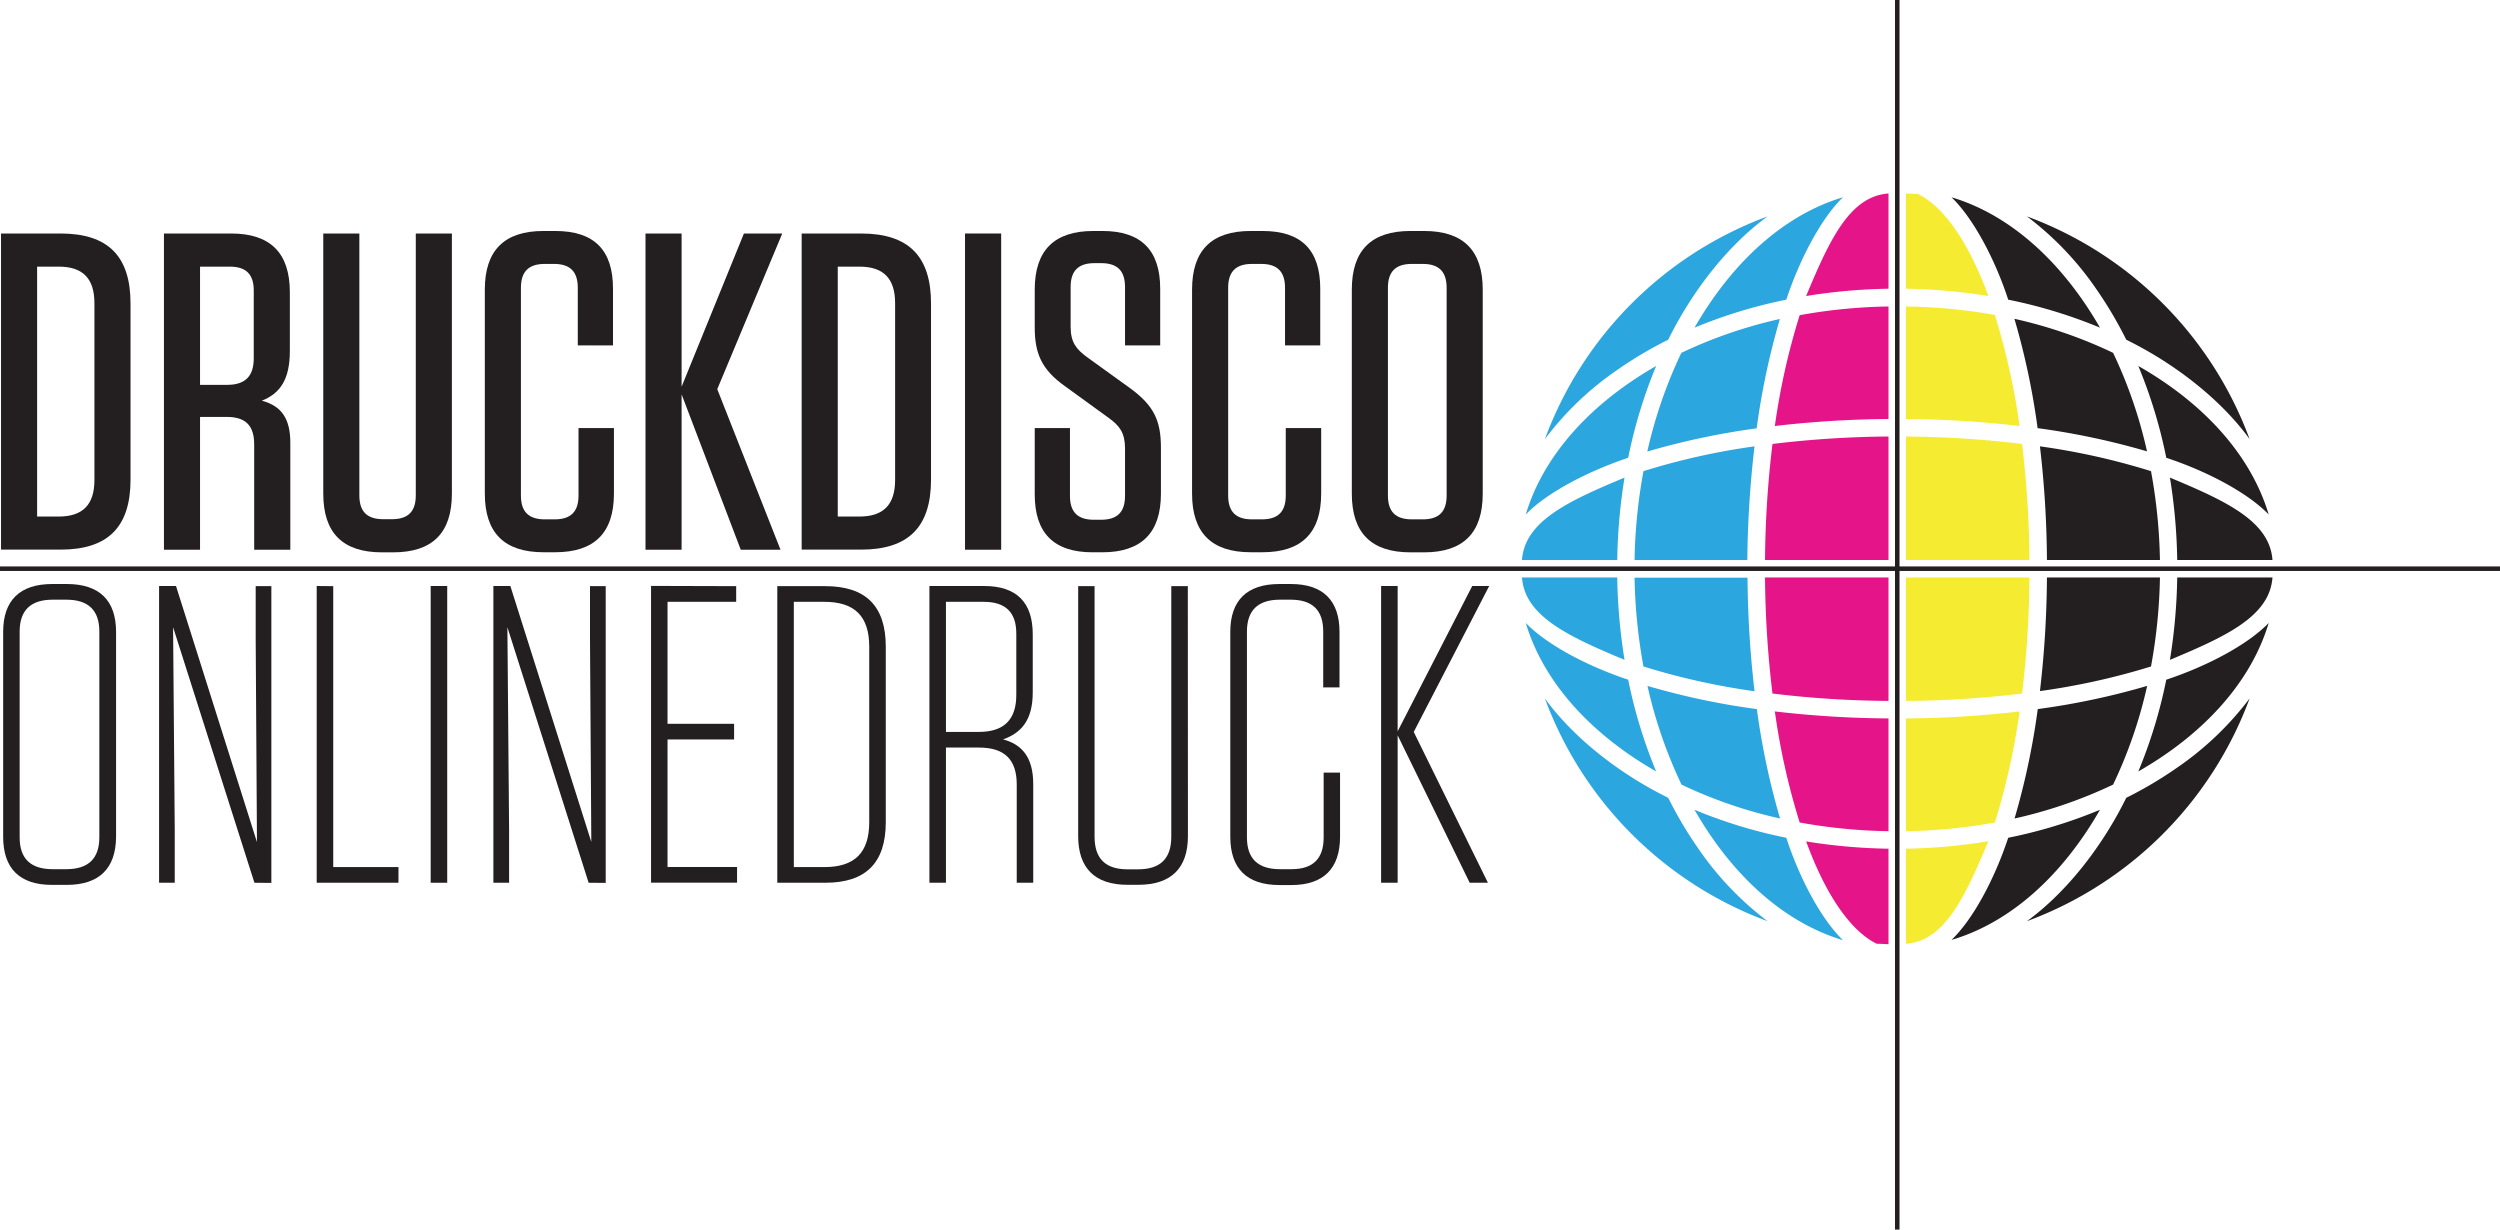
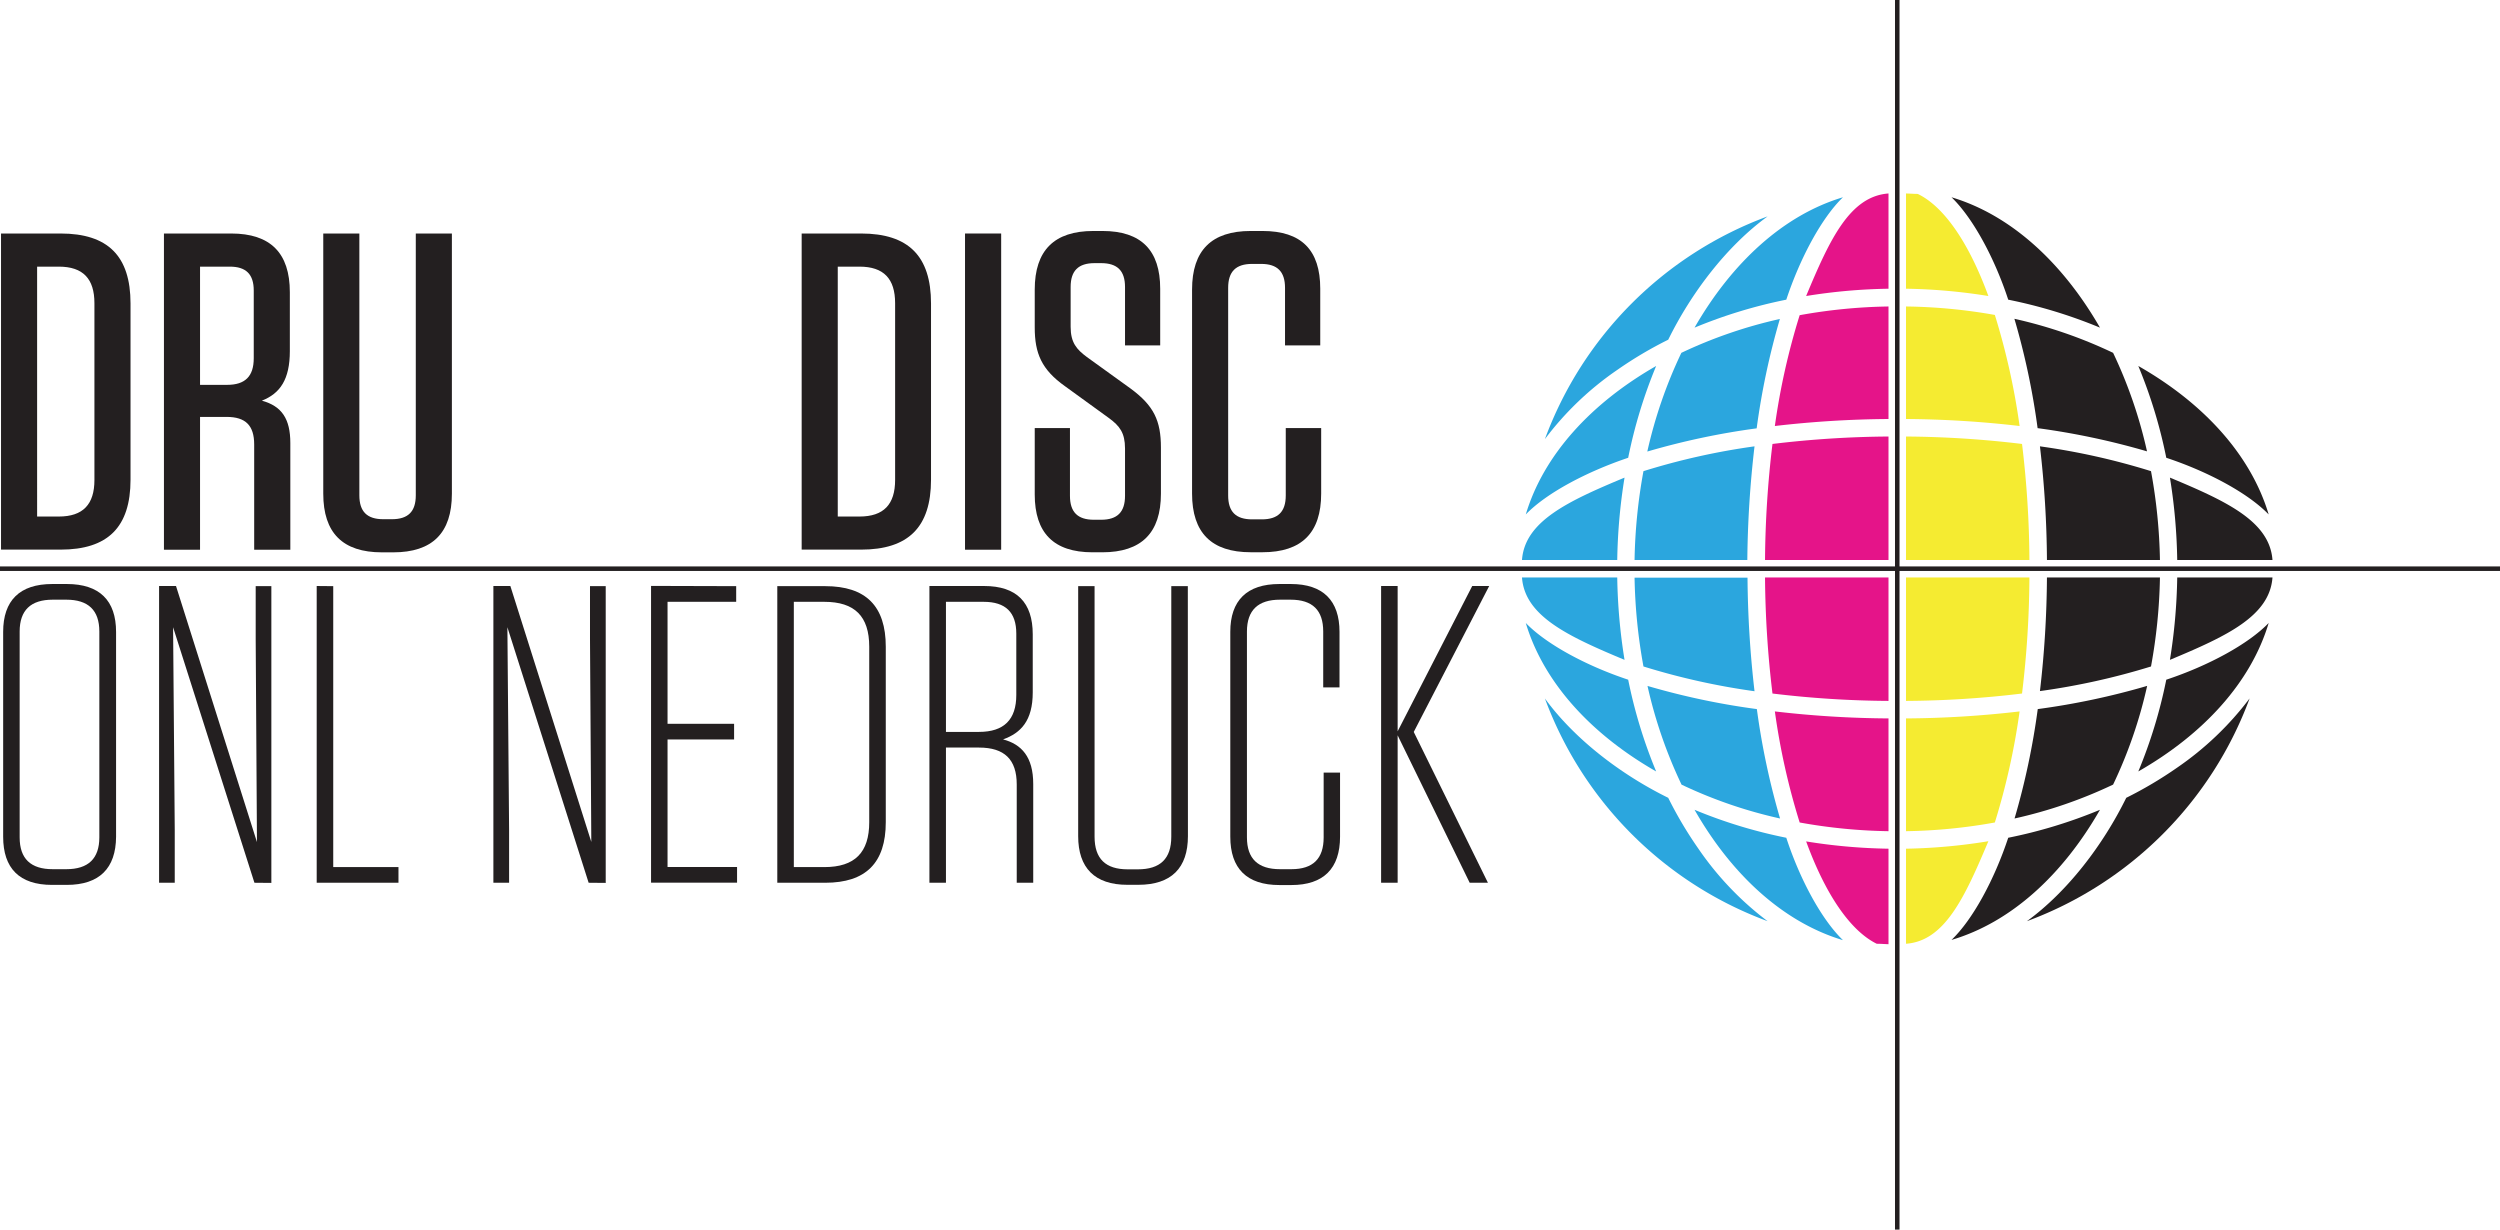
<svg xmlns="http://www.w3.org/2000/svg" id="Ebene_1" data-name="Ebene 1" viewBox="0 0 513.9 252.76">
  <defs>
    <style>.cls-1{fill:#231f20;}.cls-2{fill:#f5eb31;}.cls-3{fill:#e51489;}.cls-4{fill:#2ba6de;}.cls-5{fill:none;stroke:#231f20;stroke-miterlimit:10;stroke-width:0.93px;}</style>
  </defs>
  <path class="cls-1" d="M.21,48H12.45c9.74,0,14.38,4.64,14.38,14.38V98.6c0,9.74-4.64,14.38-14.38,14.38H.21Zm7.42,58.18h4.45c5,0,7.33-2.51,7.33-7.52V62.32c0-5-2.32-7.51-7.33-7.51H7.63Z" />
  <path class="cls-1" d="M59.68,91.08V113H52.25V91.36c0-3.89-1.76-5.66-5.66-5.66H41.12V113H33.7V48H47.52c8.07,0,12.06,4,12.06,12.06V72.16c0,5.84-2,8.72-5.75,10.2C57.91,83.48,59.68,86.07,59.68,91.08ZM47.24,54.81H41.12v24.3h5.57c3.71,0,5.47-1.76,5.47-5.47V59.72C52.16,56.38,50.58,54.81,47.24,54.81Z" />
  <path class="cls-1" d="M92.89,101.48c0,8.07-4,12.06-12.06,12.06H78.51c-8.07,0-12.06-4-12.06-12.06V48h7.42v53.82c0,3.34,1.58,4.91,4.92,4.91h1.76c3.34,0,4.92-1.57,4.92-4.91V48h7.42Z" />
-   <path class="cls-1" d="M126.2,88v13.46c0,8.07-4,12.06-12.07,12.06h-2.41c-8.07,0-12.06-4-12.06-12.06V59.54c0-8.07,4-12.06,12.06-12.06h2.41c8,0,11.88,3.89,11.88,11.87V71h-7.24V59.17c0-3.34-1.57-4.92-4.91-4.92H112c-3.34,0-4.92,1.58-4.92,4.92v42.68c0,3.34,1.58,4.91,4.92,4.91h2c3.34,0,4.92-1.57,4.92-4.91V88Z" />
-   <path class="cls-1" d="M152.27,113,140.11,81.06V113h-7.42V48h7.42V79.49L152.92,48h7.88L147.44,80l13,33Z" />
  <path class="cls-1" d="M164.79,48H177c9.74,0,14.38,4.64,14.38,14.38V98.6c0,9.74-4.64,14.38-14.38,14.38H164.79Zm7.42,58.18h4.46c5,0,7.33-2.51,7.33-7.52V62.32c0-5-2.32-7.51-7.33-7.51h-4.46Z" />
  <path class="cls-1" d="M205.8,113h-7.43V48h7.43Z" />
  <path class="cls-1" d="M238.64,92v9.47c0,8.07-4,12.06-12.06,12.06h-2c-8,0-11.88-4-11.88-11.88V88h7.24v13.92c0,3.34,1.58,4.92,4.92,4.92h1.48c3.34,0,4.92-1.58,4.92-4.92V92.2c0-3.25-1.12-4.64-3.25-6.22l-9.09-6.59c-4.83-3.43-6.22-6.77-6.22-12.06V59.54c0-8.07,4-12.06,12.06-12.06h1.86c8,0,11.87,4,11.87,11.87V71h-7.23v-12c0-3.34-1.58-4.91-4.92-4.91H225c-3.34,0-4.92,1.57-4.92,4.91v8.17c0,3.25,1.21,4.64,3.34,6.22l9,6.49C237.16,83.38,238.64,86.44,238.64,92Z" />
  <path class="cls-1" d="M271.58,88v13.46c0,8.07-4,12.06-12.07,12.06H257.1c-8.07,0-12.06-4-12.06-12.06V59.54c0-8.07,4-12.06,12.06-12.06h2.41c8,0,11.88,3.89,11.88,11.87V71h-7.24V59.17c0-3.34-1.58-4.92-4.91-4.92h-1.86c-3.34,0-4.92,1.58-4.92,4.92v42.68c0,3.34,1.58,4.91,4.92,4.91h2c3.34,0,4.92-1.57,4.92-4.91V88Z" />
-   <path class="cls-1" d="M292.73,113.54h-2.79c-8.07,0-12.06-4-12.06-12.06V59.54c0-8.07,4-12.06,12.06-12.06h2.79c8.07,0,12.06,4,12.06,12.06v41.94C304.79,109.55,300.8,113.54,292.73,113.54Zm-.28-59.29h-2.23c-3.34,0-4.92,1.58-4.92,4.92v42.68c0,3.34,1.58,4.91,4.92,4.91h2.23c3.34,0,4.92-1.57,4.92-4.91V59.17C297.37,55.83,295.79,54.25,292.45,54.25Z" />
  <path class="cls-1" d="M13.71,181.9h-3C4,181.9.65,178.5.65,172V129.89c0-6.44,3.39-9.84,10.1-9.84h3c6.71,0,10.11,3.4,10.11,9.84V172C23.82,178.5,20.42,181.9,13.71,181.9Zm-.08-58.63H10.84q-6.79,0-6.8,6.54v42.33q0,6.54,6.8,6.53h2.79q6.78,0,6.79-6.53V129.81Q20.42,123.27,13.63,123.27Z" />
  <path class="cls-1" d="M52.3,181.46,35.58,128.93l.34,41.64v10.89H32.7v-61h3.48L52.82,173.1l-.26-41.73V120.49h3.22v61Z" />
  <path class="cls-1" d="M68.5,120.49v57.75H81.91v3.22H65.1v-61Z" />
-   <path class="cls-1" d="M91.93,181.46h-3.4v-61h3.4Z" />
  <path class="cls-1" d="M121,181.46,104.3,128.93l.35,41.64v10.89h-3.23v-61h3.49l16.64,52.61-.27-41.73V120.49h3.23v61Z" />
  <path class="cls-1" d="M151.33,120.49v3.22H137.22v25.08H150.9V152H137.22v26.22h14.29v3.22H133.83v-61Z" />
  <path class="cls-1" d="M159.78,120.49h9.85c8.36,0,12.45,4.09,12.45,12.45V169c0,8.37-4.09,12.46-12.45,12.46h-9.85Zm3.4,57.75h6.27c6.27,0,9.23-3,9.23-9.24V132.94c0-6.27-3-9.23-9.23-9.23h-6.27Z" />
  <path class="cls-1" d="M212.39,161.16v20.3H209V161.25c0-5.14-2.53-7.58-7.76-7.58h-6.79v27.79h-3.4v-61h11.24c6.71,0,10,3.39,10,9.93v11.93c0,5.84-2.44,8.36-6.1,9.67C210,153,212.39,155.59,212.39,161.16ZM202.2,123.71h-7.75v26.74h6.79c5.14,0,7.67-2.53,7.67-7.58V130.24C208.91,125.89,206.73,123.71,202.2,123.71Z" />
  <path class="cls-1" d="M244.19,171.88c0,6.53-3.4,10-10.2,10h-2.26c-6.71,0-10.1-3.49-10.1-10V120.49H225V172c0,4.53,2.27,6.7,6.8,6.7h2.09c4.61,0,6.88-2.17,6.88-6.7V120.49h3.4Z" />
  <path class="cls-1" d="M275.46,158.81V172c0,6.53-3.4,9.93-10,9.93H263c-6.71,0-10.1-3.4-10.1-9.93V129.89c0-6.44,3.39-9.84,10.1-9.84h2.35c6.62,0,10,3.4,10,9.84V141.3H272V129.81c0-4.36-2.18-6.54-6.71-6.54h-2.17q-6.79,0-6.8,6.54v42.33q0,6.54,6.8,6.53h2.35c4.44,0,6.62-2.17,6.62-6.53V158.81Z" />
  <path class="cls-1" d="M302.11,181.46,287.3,151.15v30.31h-3.4v-61h3.4v29.87l15.33-29.87h3.49l-15.51,30,15.25,31Z" />
  <path class="cls-2" d="M391.8,174.46V194c7.91-.58,12-9.35,16.93-21.08A116.19,116.19,0,0,1,391.8,174.46Z" />
  <path class="cls-1" d="M431.67,166.46a100.55,100.55,0,0,1-18.86,5.75c-2.86,8.63-7.3,16.84-11.66,21C413.38,189.6,424,179.86,431.67,166.46Z" />
  <path class="cls-2" d="M415.65,91.26a209.5,209.5,0,0,0-23.85-1.53v25.38h25.37A207.13,207.13,0,0,0,415.65,91.26Z" />
  <path class="cls-3" d="M385.78,194c.8,0,1.61.07,2.42.09V174.46a115.94,115.94,0,0,1-16.93-1.5C375.32,184.05,380.45,191.38,385.78,194Z" />
  <path class="cls-1" d="M447.5,157.82A82.66,82.66,0,0,1,437.07,164c-4.78,9.73-12.08,19.29-20.42,25.36a77.43,77.43,0,0,0,45.78-45.79A63.91,63.91,0,0,1,447.5,157.82Z" />
  <path class="cls-4" d="M367.19,172.21a100.55,100.55,0,0,1-18.86-5.75c7.65,13.4,18.29,23.14,30.51,26.8C374.48,189.06,370,180.83,367.19,172.21Z" />
  <path class="cls-3" d="M362.82,115.11H388.2V89.73a209.36,209.36,0,0,0-23.85,1.53A209.36,209.36,0,0,0,362.82,115.11Z" />
  <path class="cls-1" d="M442.16,96.85a142,142,0,0,0-22.83-5.1,211.25,211.25,0,0,1,1.44,23.36H444A111.24,111.24,0,0,0,442.16,96.85Z" />
  <path class="cls-1" d="M446.05,98.18a115.94,115.94,0,0,1,1.5,16.93h19.58C466.55,107.19,457.78,103.06,446.05,98.18Z" />
  <path class="cls-4" d="M332.5,76a81.41,81.41,0,0,1,10.42-6.17c4.78-9.72,12.08-19.28,20.43-25.35a77.33,77.33,0,0,0-45.78,45.78A63.48,63.48,0,0,1,332.5,76Z" />
  <path class="cls-4" d="M348.33,67.35a101.3,101.3,0,0,1,18.86-5.75c2.86-8.62,7.29-16.84,11.65-21.05C366.62,44.21,356,54,348.33,67.35Z" />
  <path class="cls-3" d="M371.27,60.85a115.94,115.94,0,0,1,16.93-1.5V39.77C380.28,40.35,376.15,49.12,371.27,60.85Z" />
-   <path class="cls-1" d="M430.91,59.41a82.54,82.54,0,0,1,6.16,10.42c9.73,4.78,19.29,12.08,25.36,20.43a77.39,77.39,0,0,0-45.78-45.78A63.88,63.88,0,0,1,430.91,59.41Z" />
  <path class="cls-2" d="M394.21,39.86c-.8,0-1.61-.07-2.41-.09V59.35a116.19,116.19,0,0,1,16.93,1.5C404.67,49.76,399.55,42.43,394.21,39.86Z" />
  <path class="cls-1" d="M412.81,61.6a101.3,101.3,0,0,1,18.86,5.75C424,54,413.38,44.21,401.15,40.55,405.51,44.75,410,53,412.81,61.6Z" />
  <path class="cls-4" d="M349.09,174.41A81.54,81.54,0,0,1,342.92,164c-9.72-4.78-19.28-12.08-25.35-20.42a77.39,77.39,0,0,0,45.78,45.78A63.67,63.67,0,0,1,349.09,174.41Z" />
  <path class="cls-4" d="M340.44,158.58a101.3,101.3,0,0,1-5.75-18.86c-8.62-2.86-16.84-7.3-21.05-11.66C317.3,140.29,327.05,150.92,340.44,158.58Z" />
  <path class="cls-4" d="M365.91,168.25a152.2,152.2,0,0,1-4.77-22.49A150.52,150.52,0,0,1,338.66,141a95.4,95.4,0,0,0,7,20.29A95.05,95.05,0,0,0,365.91,168.25Z" />
  <path class="cls-4" d="M337.83,137a143.15,143.15,0,0,0,22.83,5.09,216.21,216.21,0,0,1-1.44-23.35H336A111.45,111.45,0,0,0,337.83,137Z" />
  <path class="cls-4" d="M360.66,91.75a142,142,0,0,0-22.83,5.1A111.24,111.24,0,0,0,336,115.11h23.18A216.23,216.23,0,0,1,360.66,91.75Z" />
  <path class="cls-4" d="M345.62,72.53a95.6,95.6,0,0,0-7,20.29,151.78,151.78,0,0,1,22.48-4.77,151.78,151.78,0,0,1,4.77-22.48A95.6,95.6,0,0,0,345.62,72.53Z" />
  <path class="cls-4" d="M334.69,94.1a101.4,101.4,0,0,1,5.75-18.87c-13.39,7.66-23.14,18.29-26.8,30.52C317.84,101.39,326.07,97,334.69,94.1Z" />
  <path class="cls-4" d="M333.94,135.64a116.19,116.19,0,0,1-1.5-16.93H312.86C313.44,126.62,322.21,130.75,333.94,135.64Z" />
  <path class="cls-3" d="M369.94,169.07a111.24,111.24,0,0,0,18.26,1.79V147.68a211.25,211.25,0,0,1-23.36-1.44A142,142,0,0,0,369.94,169.07Z" />
  <path class="cls-1" d="M434.37,161.28a94.86,94.86,0,0,0,7-20.29,150.93,150.93,0,0,1-22.49,4.77,150.93,150.93,0,0,1-4.77,22.49A94.86,94.86,0,0,0,434.37,161.28Z" />
  <path class="cls-1" d="M445.3,139.72a100.55,100.55,0,0,1-5.75,18.86c13.4-7.66,23.14-18.29,26.8-30.52C462.15,132.42,453.92,136.86,445.3,139.72Z" />
  <path class="cls-4" d="M333.94,98.18c-11.73,4.88-20.5,9-21.08,16.93h19.58A115.94,115.94,0,0,1,333.94,98.18Z" />
  <path class="cls-1" d="M434.37,72.53a95.4,95.4,0,0,0-20.29-7,150.52,150.52,0,0,1,4.77,22.48,152.2,152.2,0,0,1,22.49,4.77A95.05,95.05,0,0,0,434.37,72.53Z" />
  <path class="cls-2" d="M415.15,146.24a211.22,211.22,0,0,1-23.35,1.44v23.18a111.45,111.45,0,0,0,18.26-1.79A143.15,143.15,0,0,0,415.15,146.24Z" />
  <path class="cls-2" d="M417.17,118.71H391.8v25.37a207.28,207.28,0,0,0,23.85-1.52A207.42,207.42,0,0,0,417.17,118.71Z" />
  <path class="cls-1" d="M444,118.71H420.77a211.22,211.22,0,0,1-1.44,23.35A143.15,143.15,0,0,0,442.16,137,111.45,111.45,0,0,0,444,118.71Z" />
  <path class="cls-1" d="M446.05,135.64c11.73-4.89,20.5-9,21.08-16.93H447.55A116.19,116.19,0,0,1,446.05,135.64Z" />
  <path class="cls-2" d="M410.06,64.74A111.45,111.45,0,0,0,391.8,63V86.13a213.68,213.68,0,0,1,23.35,1.44A143.15,143.15,0,0,0,410.06,64.74Z" />
  <path class="cls-3" d="M364.84,87.57a213.71,213.71,0,0,1,23.36-1.44V63a111.24,111.24,0,0,0-18.26,1.79A142,142,0,0,0,364.84,87.57Z" />
  <path class="cls-1" d="M439.55,75.23A100.65,100.65,0,0,1,445.3,94.1c8.63,2.86,16.84,7.29,21.05,11.65C462.69,93.52,453,82.89,439.55,75.23Z" />
  <path class="cls-3" d="M364.35,142.56a207.13,207.13,0,0,0,23.85,1.52V118.71H362.82A209.65,209.65,0,0,0,364.35,142.56Z" />
  <line class="cls-5" y1="116.9" x2="513.9" y2="116.9" />
  <line class="cls-5" x1="390" x2="390" y2="252.76" />
</svg>